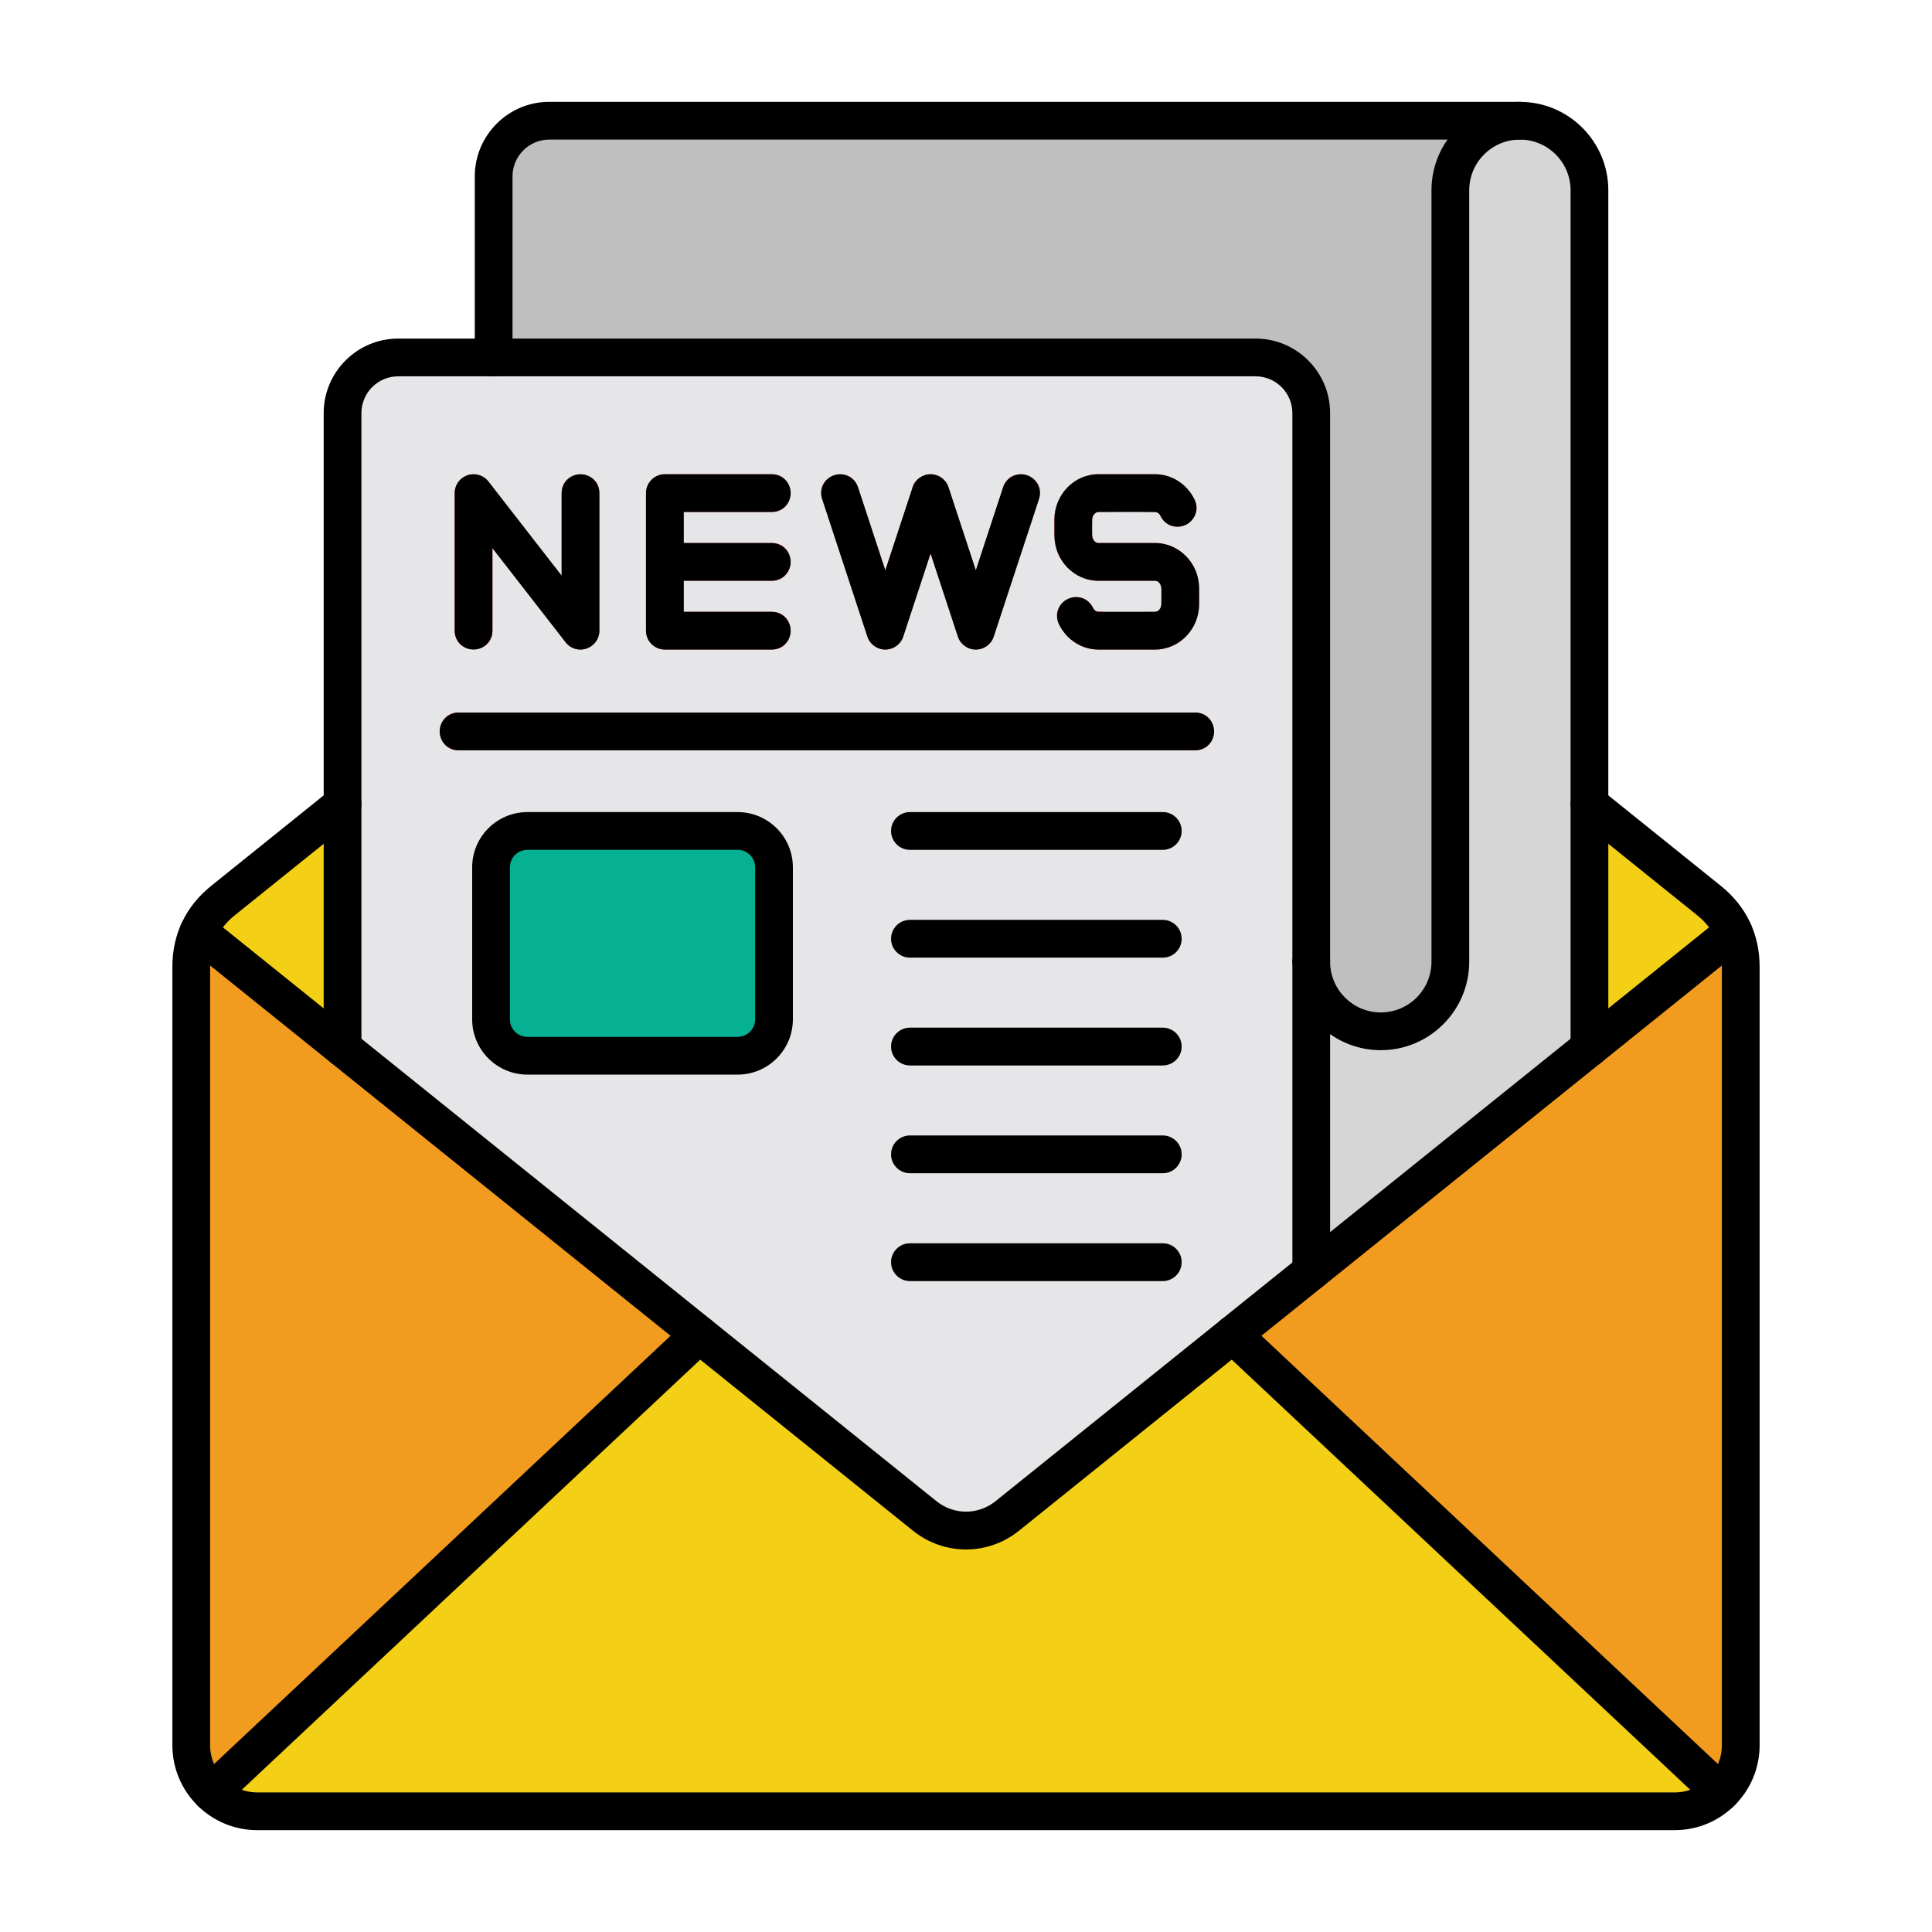
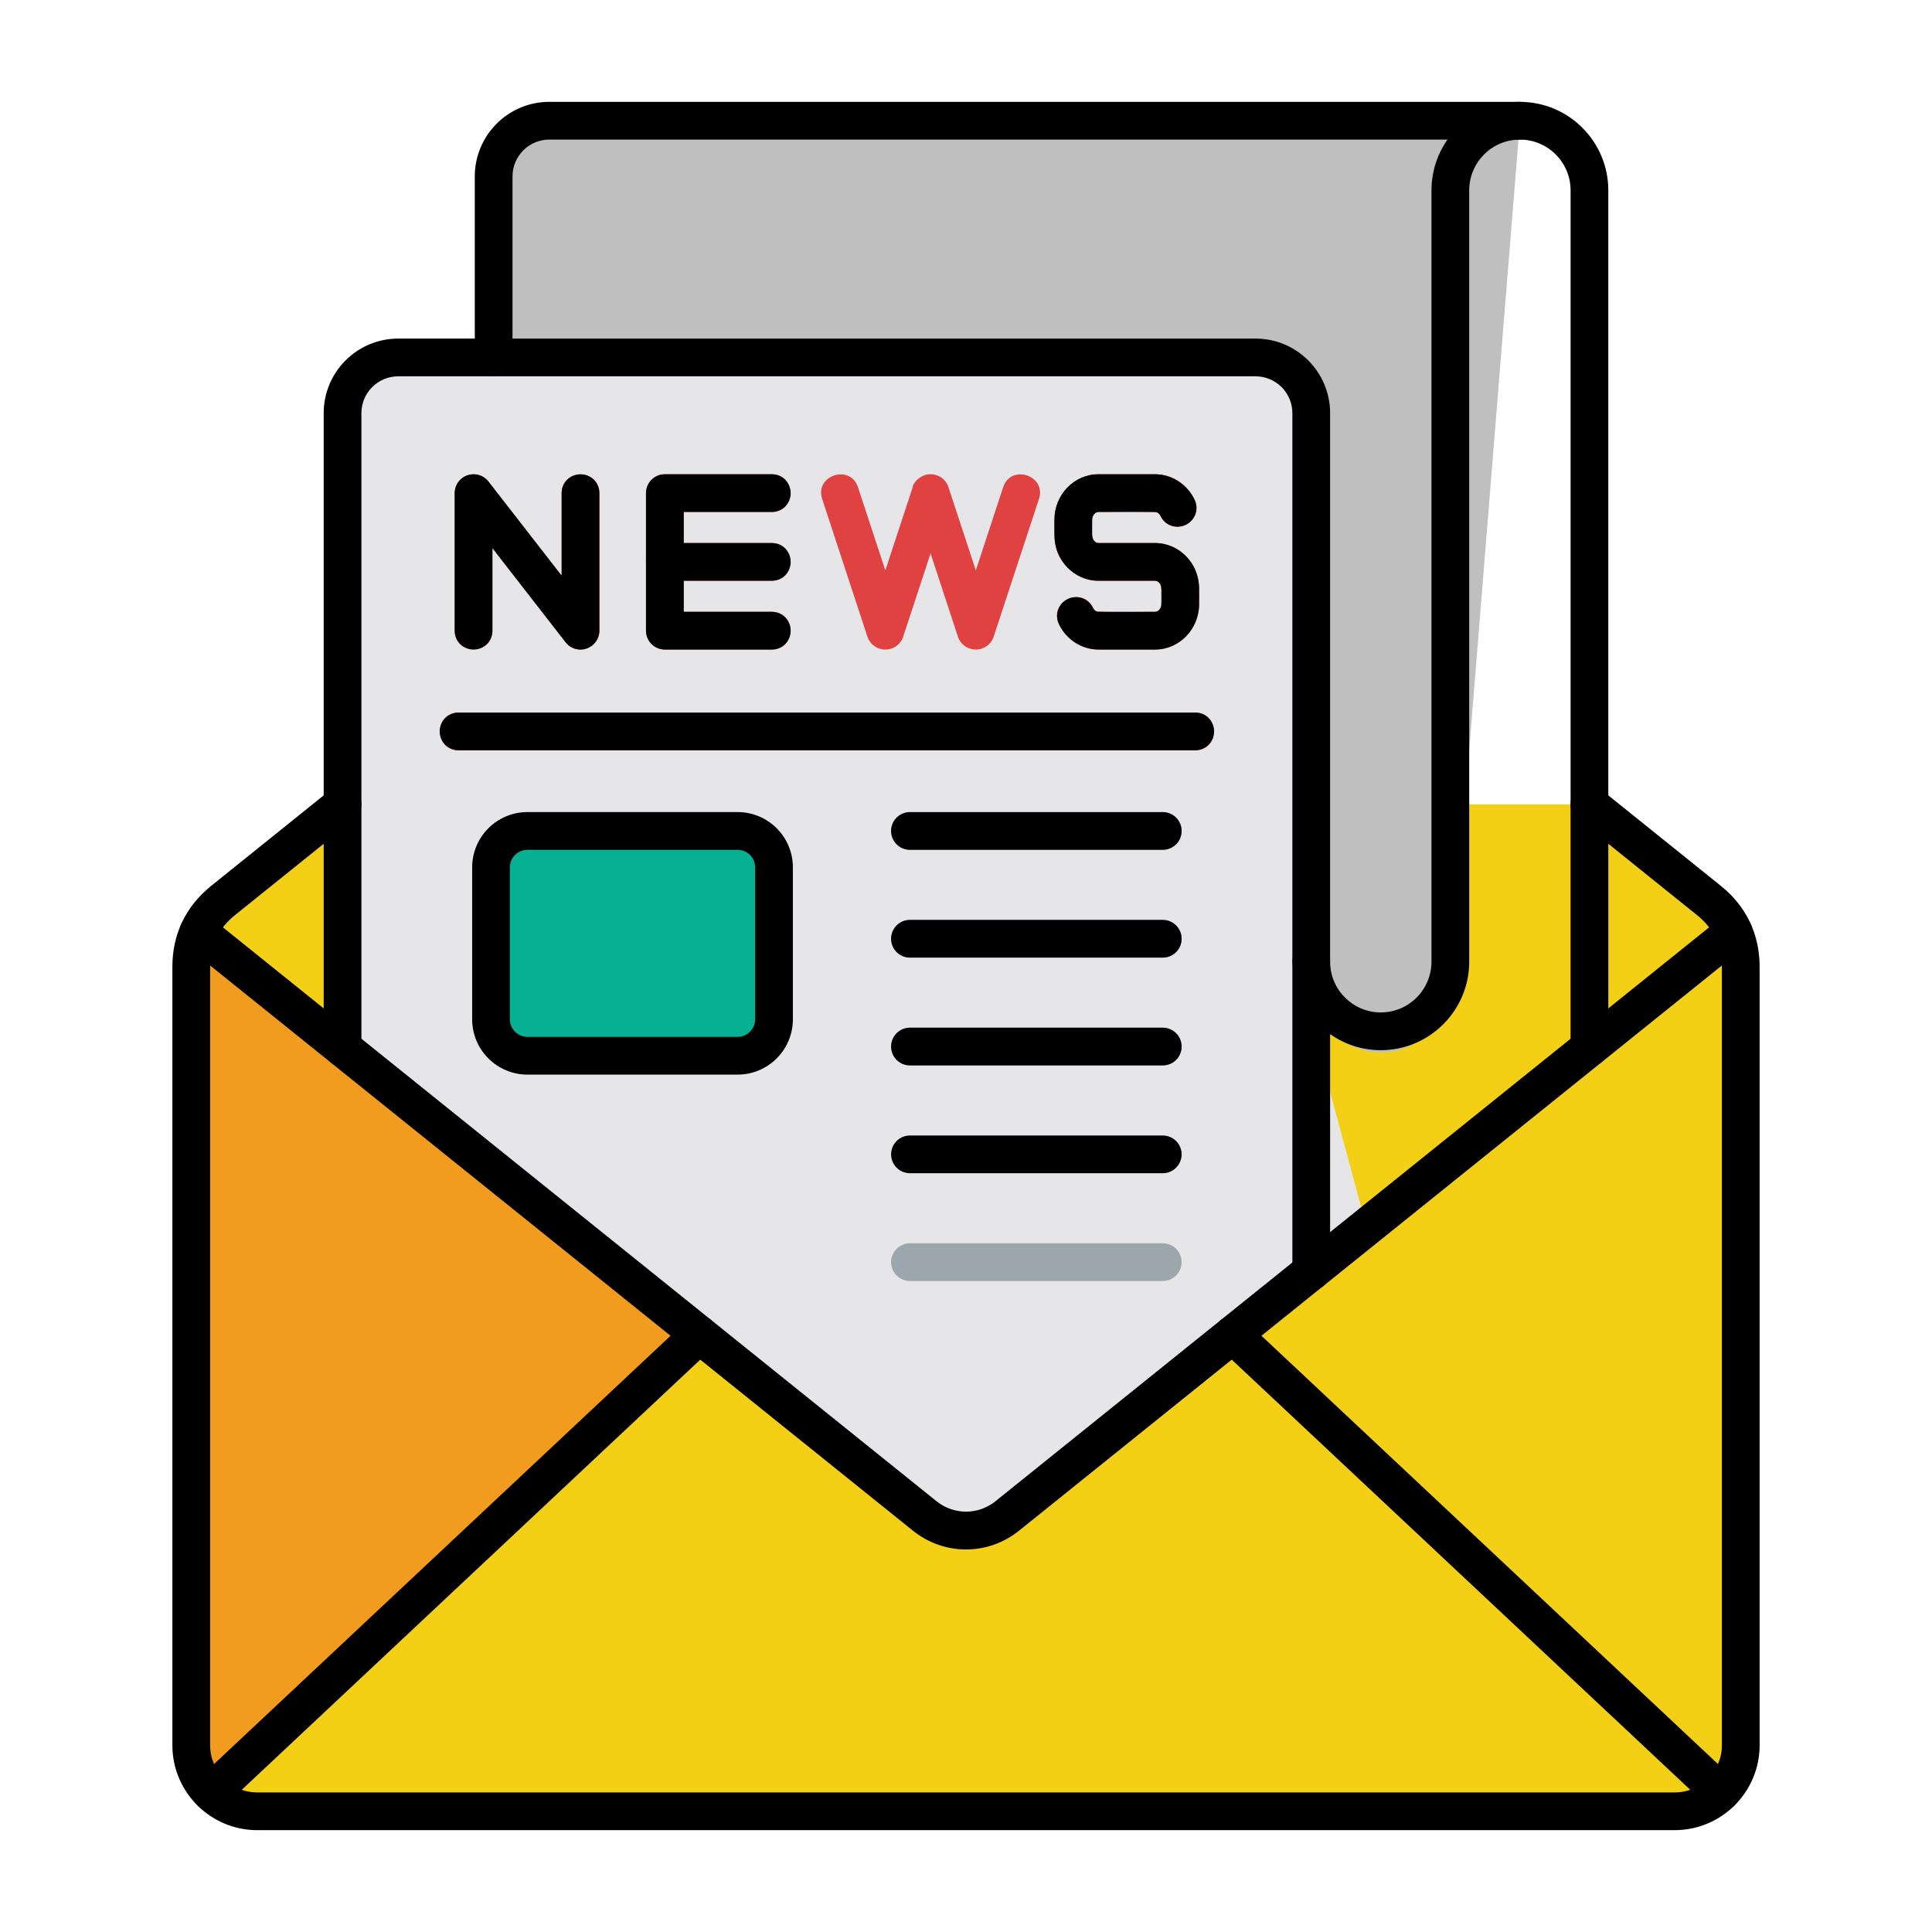
<svg xmlns="http://www.w3.org/2000/svg" clip-rule="evenodd" fill-rule="evenodd" height="173.397mm" viewBox="0 0 173.397 173.397" width="173.397mm">
  <g id="Layer_x0020_1">
    <g id="_321808448">
      <g>
        <path id="_321810488" d="m30.747 72.195 111.903 0 10.734 8.633c1.86 1.496 2.845 3.551 2.845 5.938v69.867c0 3.264-2.662 5.927-5.927 5.927h-127.208c-3.264 0-5.927-2.662-5.927-5.927v-69.867c0-2.387.984-4.442 2.845-5.938l10.735-8.633z" fill="#f3cf15" />
        <path id="_321810944" d="m44.297 32.087 74.698 59.928c1.145 1.478 2.935 2.434 4.938 2.434 3.434 0 6.243-2.809 6.243-6.243l6.243-77.368h-87.126c-2.752 0-4.997 2.245-4.997 4.997z" fill="#bfbfbf" />
        <path id="_321810776" d="m117.69 91.757 4.958 18.365-32.235 25.924c-2.193 1.764-5.235 1.764-7.428 0l-52.25-42.02v-56.942c-0-2.752 2.245-4.997 4.997-4.997h76.962c2.752 0 4.997 2.245 4.997 4.997z" fill="#e6e6e8" />
-         <path id="_321810560" d="m117.69 86.331 0 23.948c0 6.868 5.619 12.487 12.487 12.487s12.487-5.619 12.487-12.487v-78.193-15.006c0-3.434-2.809-6.243-6.244-6.243-3.434 0-6.243 2.809-6.243 6.243v69.251c0 3.434-2.809 6.243-6.243 6.243s-6.244-2.809-6.244-6.243z" fill="#d6d6d6" />
        <path id="_321810320" d="m104.159 46.3c.95 2.013 4.007.566 3.056-1.442-.65-1.373-2.01-2.295-3.547-2.295h-5.083c-2.202 0-3.951 1.873-3.951 4.083 0 1.625-.131 2.91 1.126 4.24.722.764 1.721 1.238 2.825 1.238h5.083c.769 0 .565 1.351.565 2.091 0 .348-.229.696-.565.696-.674 0-5.066.101-5.339-.078-.099-.065-.181-.16-.235-.272-.954-2.014-4.006-.564-3.056 1.442.65 1.373 2.01 2.295 3.547 2.295h5.083c2.201 0 3.951-1.873 3.951-4.083 0-1.625.131-2.91-1.126-4.24-.722-.763-1.721-1.238-2.825-1.238h-5.083c-.769 0-.565-1.35-.565-2.091 0-.348.229-.697.565-.697.673 0 5.066-.101 5.339.078.1.065.181.16.235.272zm-34.889-.35c2.229 0 2.229-3.387 0-3.387h-9.599c-.935 0-1.693.758-1.693 1.693v12.348c0 .935.758 1.693 1.693 1.693h9.599c2.229 0 2.229-3.387 0-3.387h-7.906v-2.787h7.906c2.229 0 2.229-3.387 0-3.387h-7.906v-2.787zm-28.113 18.003c-2.229 0-2.229 3.387 0 3.387h66.115c2.229 0 2.229-3.387 0-3.387zm-.347-7.348c0 2.229 3.387 2.229 3.387 0v-7.412l6.569 8.451-.001.001c1.002 1.289 3.029.521 3.03-1.039h0v-12.348c0-2.229-3.387-2.229-3.387 0v7.412l-6.531-8.402c-1.014-1.353-3.068-.609-3.068.99zm36.195-12.871c-.689-2.118-3.905-1.067-3.215 1.045l4.06 12.355c.292.888 1.249 1.372 2.138 1.08.567-.186.969-.643 1.109-1.181l2.422-7.366 2.452 7.467c.292.888 1.249 1.372 2.138 1.08.567-.186.969-.643 1.109-1.181l4.03-12.254c.69-2.11-2.522-3.165-3.215-1.045l-2.453 7.46-2.422-7.366c-.141-.537-.543-.994-1.109-1.181-1.181-.388-2.106.633-2.136 1.086l-2.453 7.46z" fill="#e04141" fill-rule="nonzero" />
        <g fill="#9ba6ad" fill-rule="nonzero">
          <path id="_321810056" d="m81.669 72.882c-.935 0-1.693.758-1.693 1.693s.758 1.693 1.693 1.693h22.688c.935 0 1.693-.758 1.693-1.693s-.758-1.693-1.693-1.693z" />
          <path id="_321809840" d="m81.669 82.558c-.935 0-1.693.758-1.693 1.693s.758 1.693 1.693 1.693h22.688c.935 0 1.693-.758 1.693-1.693s-.758-1.693-1.693-1.693z" />
          <path id="_321809864" d="m81.669 92.234c-.935 0-1.693.758-1.693 1.693s.758 1.693 1.693 1.693h22.688c.935 0 1.693-.758 1.693-1.693s-.758-1.693-1.693-1.693z" />
-           <path id="_321810128" d="m81.669 101.909c-.935 0-1.693.758-1.693 1.693s.758 1.693 1.693 1.693h22.688c.935 0 1.693-.758 1.693-1.693s-.758-1.693-1.693-1.693z" />
          <path id="_321810392" d="m81.669 111.585c-.935 0-1.693.758-1.693 1.693s.758 1.693 1.693 1.693h22.688c.935 0 1.693-.758 1.693-1.693s-.758-1.693-1.693-1.693z" />
        </g>
-         <path id="_321809720" d="m110.633 119.785 43.801 41.091c1.106-1.078 1.795-2.582 1.795-4.242v-69.867c0-1.126-.219-2.177-.645-3.131l-12.934 10.402-24.968 20.079z" fill="#f29c1f" />
        <path id="_321809672" d="m17.168 86.766v69.867c0 1.66.689 3.165 1.795 4.242l43.801-41.091-32.017-25.748-12.934-10.402c-.426.954-.645 2.006-.645 3.131z" fill="#f29c1f" />
        <path id="_321809912" d="m69.469 91.486c0 1.797-1.467 3.264-3.264 3.264h-18.869c-1.797 0-3.264-1.466-3.264-3.264v-13.647c0-1.798 1.466-3.264 3.264-3.264h18.869c1.798 0 3.264 1.467 3.264 3.264z" fill="#05b093" />
      </g>
      <g>
        <path id="_321809312" d="m150.305 164.257h-127.214c-4.202 0-7.62-3.418-7.62-7.62v-69.871c0-2.917 1.202-5.426 3.477-7.256l10.735-8.633c.729-.586 1.794-.473 2.381.258s.471 1.796-.258 2.381l-10.735 8.632c-1.468 1.182-2.213 2.734-2.213 4.618l0 69.871c0 2.335 1.899 4.233 4.233 4.233l127.214-0c2.336 0 4.234-1.898 4.234-4.233v-69.871c0-1.884-.744-3.436-2.212-4.618l-10.736-8.633c-.729-.586-.844-1.651-.258-2.381.586-.727 1.652-.843 2.381-.258l10.734 8.632c2.276 1.831 3.478 4.339 3.478 7.257l0 69.871c0 4.202-3.419 7.62-7.621 7.62z" />
        <path id="_321809528" d="m86.698 139.065c-1.685 0-3.369-.564-4.776-1.697l-65.174-52.412c-.729-.586-.844-1.654-.258-2.381.586-.731 1.652-.847 2.381-.258l65.174 52.412c1.562 1.256 3.744 1.256 5.306 0l65.174-52.412c.73-.586 1.796-.473 2.381.258.586.727.469 1.796-.258 2.381l-65.175 52.412c-1.406 1.133-3.091 1.697-4.776 1.697z" />
        <path id="_321809144" d="m18.96 162.574c-.451 0-.902-.18-1.235-.536-.64-.681-.606-1.753.076-2.392l43.803-41.095c.682-.639 1.754-.603 2.394.078.64.681.606 1.753-.076 2.392l-43.803 41.095c-.327.307-.743.459-1.159.459zm135.477 0c-.416 0-.833-.152-1.157-.459l-43.805-41.095c-.682-.639-.716-1.711-.076-2.392.64-.681 1.712-.716 2.394-.078l43.802 41.095c.684.639.716 1.711.077 2.392-.332.356-.783.536-1.235.536z" />
        <path id="_321809120" d="m107.273 67.338h-66.118c-.935 0-1.694-.755-1.694-1.693 0-.935.758-1.693 1.693-1.693l66.118-0c.935 0 1.693.759 1.693 1.694 0.0.938-.758 1.693-1.693 1.693z" />
        <path id="_321809360" d="m52.101 58.3c-.513 0-1.01-.236-1.337-.656l-6.569-8.449v7.408c0 .938-.759 1.693-1.694 1.693-.935 0-1.693-.755-1.693-1.693v-12.347c0-.723.46-1.369 1.144-1.601.685-.236 1.442-.011 1.886.561l6.569 8.452v-7.412c0-.935.758-1.693 1.694-1.693.935-0 1.693.758 1.693 1.693l0 12.347c0 .727-.46 1.369-1.144 1.602-.18.063-.366.095-.549.095z" />
        <path id="_321809624" d="m69.269 58.297h-9.599c-.935 0-1.693-.755-1.693-1.693v-12.347c0-.935.758-1.693 1.693-1.693l9.6-0c.935 0 1.693.759 1.693 1.693 0 .935-.758 1.693-1.693 1.693l-7.906-0v8.961h7.906c.935 0 1.693.759 1.693 1.694 0 .938-.758 1.693-1.693 1.693z" />
        <path id="_321809480" d="m69.269 52.123h-9.599c-.935 0-1.693-.758-1.693-1.693s.758-1.693 1.693-1.693l9.6-0c.935 0 1.693.759 1.693 1.693 0 .935-.758 1.693-1.693 1.693z" />
-         <path id="_321809264" d="m87.58 58.297c-.732 0-1.381-.469-1.609-1.164l-2.453-7.458-2.452 7.458c-.229.695-.877 1.164-1.609 1.164s-1.38-.469-1.609-1.164l-4.061-12.347c-.292-.889.191-1.845 1.079-2.138.888-.293 1.845.191 2.138 1.08l2.453 7.458 2.453-7.458c.228-.695.877-1.164 1.608-1.164.732-0 1.38.469 1.609 1.164l2.453 7.458 2.452-7.458c.292-.889 1.249-1.372 2.137-1.08.888.293 1.372 1.249 1.08 2.138l-4.061 12.347c-.229.695-.877 1.164-1.609 1.164z" />
        <path id="_321809240" d="m103.669 58.297h-5.084c-1.494 0-2.887-.896-3.548-2.286-.401-.847-.043-1.856.802-2.258.845-.402 1.855-.042 2.257.801.078.166.253.356.489.356l5.084-0c.301 0 .565-.325.565-.695l0-1.394c0-.374-.264-.698-.565-.698h-5.083c-2.179 0-3.952-1.831-3.952-4.082l0-1.397c0-2.251 1.773-4.082 3.951-4.082l5.084-0c1.494 0 2.887.9 3.548 2.29.401.843.042 1.856-.803 2.258-.845.399-1.855.039-2.256-.804-.078-.166-.253-.356-.489-.356l-5.083-0c-.301 0-.565.325-.565.695l0 1.397c0 .37.264.695.565.695l5.084-0c2.179 0 3.951 1.831 3.951 4.085l0 1.393c0 2.251-1.773 4.082-3.951 4.082z" />
        <path id="_321809432" d="m30.744 95.73c-.935 0-1.693-.755-1.693-1.693l0-56.96c0-3.69 3.001-6.689 6.689-6.689h76.948c3.688 0 6.689 2.999 6.689 6.689l0 49.237c0 .935-.758 1.693-1.694 1.693-.935-0-1.693-.758-1.693-1.693l0-49.237c0-1.824-1.481-3.302-3.303-3.302l-76.948-0c-1.821 0-3.302 1.478-3.302 3.302l0 56.959c0 .938-.758 1.694-1.694 1.694z" />
        <path id="_321808160" d="m117.684 115.81c-.935 0-1.693-.758-1.693-1.693l0-27.802c0-.935.758-1.693 1.693-1.693.935-0 1.693.758 1.693 1.693 0 2.508 2.041 4.551 4.549 4.551 2.509-0 4.549-2.043 4.549-4.551l0-69.236c0-4.378 3.56-7.937 7.936-7.937 4.376-0 7.935 3.559 7.935 7.938v76.958c0 .938-.758 1.694-1.693 1.694-.935 0-1.693-.755-1.693-1.693v-76.959c0-2.508-2.041-4.551-4.549-4.551-2.508-0-4.549 2.043-4.549 4.551v69.236c0 4.374-3.56 7.938-7.936 7.938-1.691-0-3.26-.533-4.549-1.439l0 21.304c0 .935-.758 1.694-1.694 1.694z" />
        <path id="_321808376" d="m44.305 33.775c-.935 0-1.693-.758-1.693-1.693v-16.253c0-3.687 3.001-6.689 6.689-6.689l87.11-0c.935 0 1.693.759 1.693 1.694 0.0.935-.758 1.693-1.693 1.693l-87.11-0c-1.821 0-3.303 1.482-3.303 3.302l0 16.252c0 .935-.758 1.693-1.694 1.693z" />
        <path id="_321808832" d="m47.334 76.271c-.866 0-1.571.702-1.571 1.57v13.645c0 .868.705 1.573 1.571 1.573l18.87-0c.866 0 1.571-.706 1.571-1.573v-13.645c0-.868-.705-1.57-1.571-1.57zm18.87 20.175h-18.87c-2.733 0-4.957-2.226-4.957-4.96l0-13.645c0-2.734 2.224-4.957 4.957-4.957h18.87c2.734 0 4.957 2.223 4.957 4.957l0 13.645c0 2.734-2.224 4.96-4.957 4.96z" />
        <path id="_321808616" d="m104.358 76.271h-22.689c-.935 0-1.693-.758-1.693-1.693 0-.935.758-1.693 1.693-1.693h22.689c.935 0 1.693.758 1.693 1.693 0.0.935-.758 1.693-1.693 1.693z" />
        <path id="_321808688" d="m104.358 85.947h-22.689c-.935 0-1.693-.758-1.693-1.693 0-.939.758-1.693 1.693-1.693l22.689-0c.935 0 1.693.755 1.693 1.694 0.0.935-.758 1.693-1.693 1.693z" />
        <path id="_321808712" d="m104.358 95.621h-22.689c-.935 0-1.693-.755-1.693-1.693 0-.935.758-1.693 1.693-1.693l22.689-0c.935 0 1.693.759 1.693 1.693 0.0.938-.758 1.693-1.693 1.693z" />
        <path id="_321808472" d="m104.358 105.297h-22.689c-.935 0-1.693-.758-1.693-1.693 0-.935.758-1.693 1.693-1.693h22.689c.935 0 1.693.758 1.693 1.693 0.0.935-.758 1.693-1.693 1.693z" />
-         <path id="_321808256" d="m104.358 114.974h-22.689c-.935 0-1.693-.758-1.693-1.693 0-.935.758-1.693 1.693-1.693l22.689-0c.935 0 1.693.758 1.693 1.694 0.0.935-.758 1.693-1.693 1.693z" />
      </g>
    </g>
  </g>
</svg>